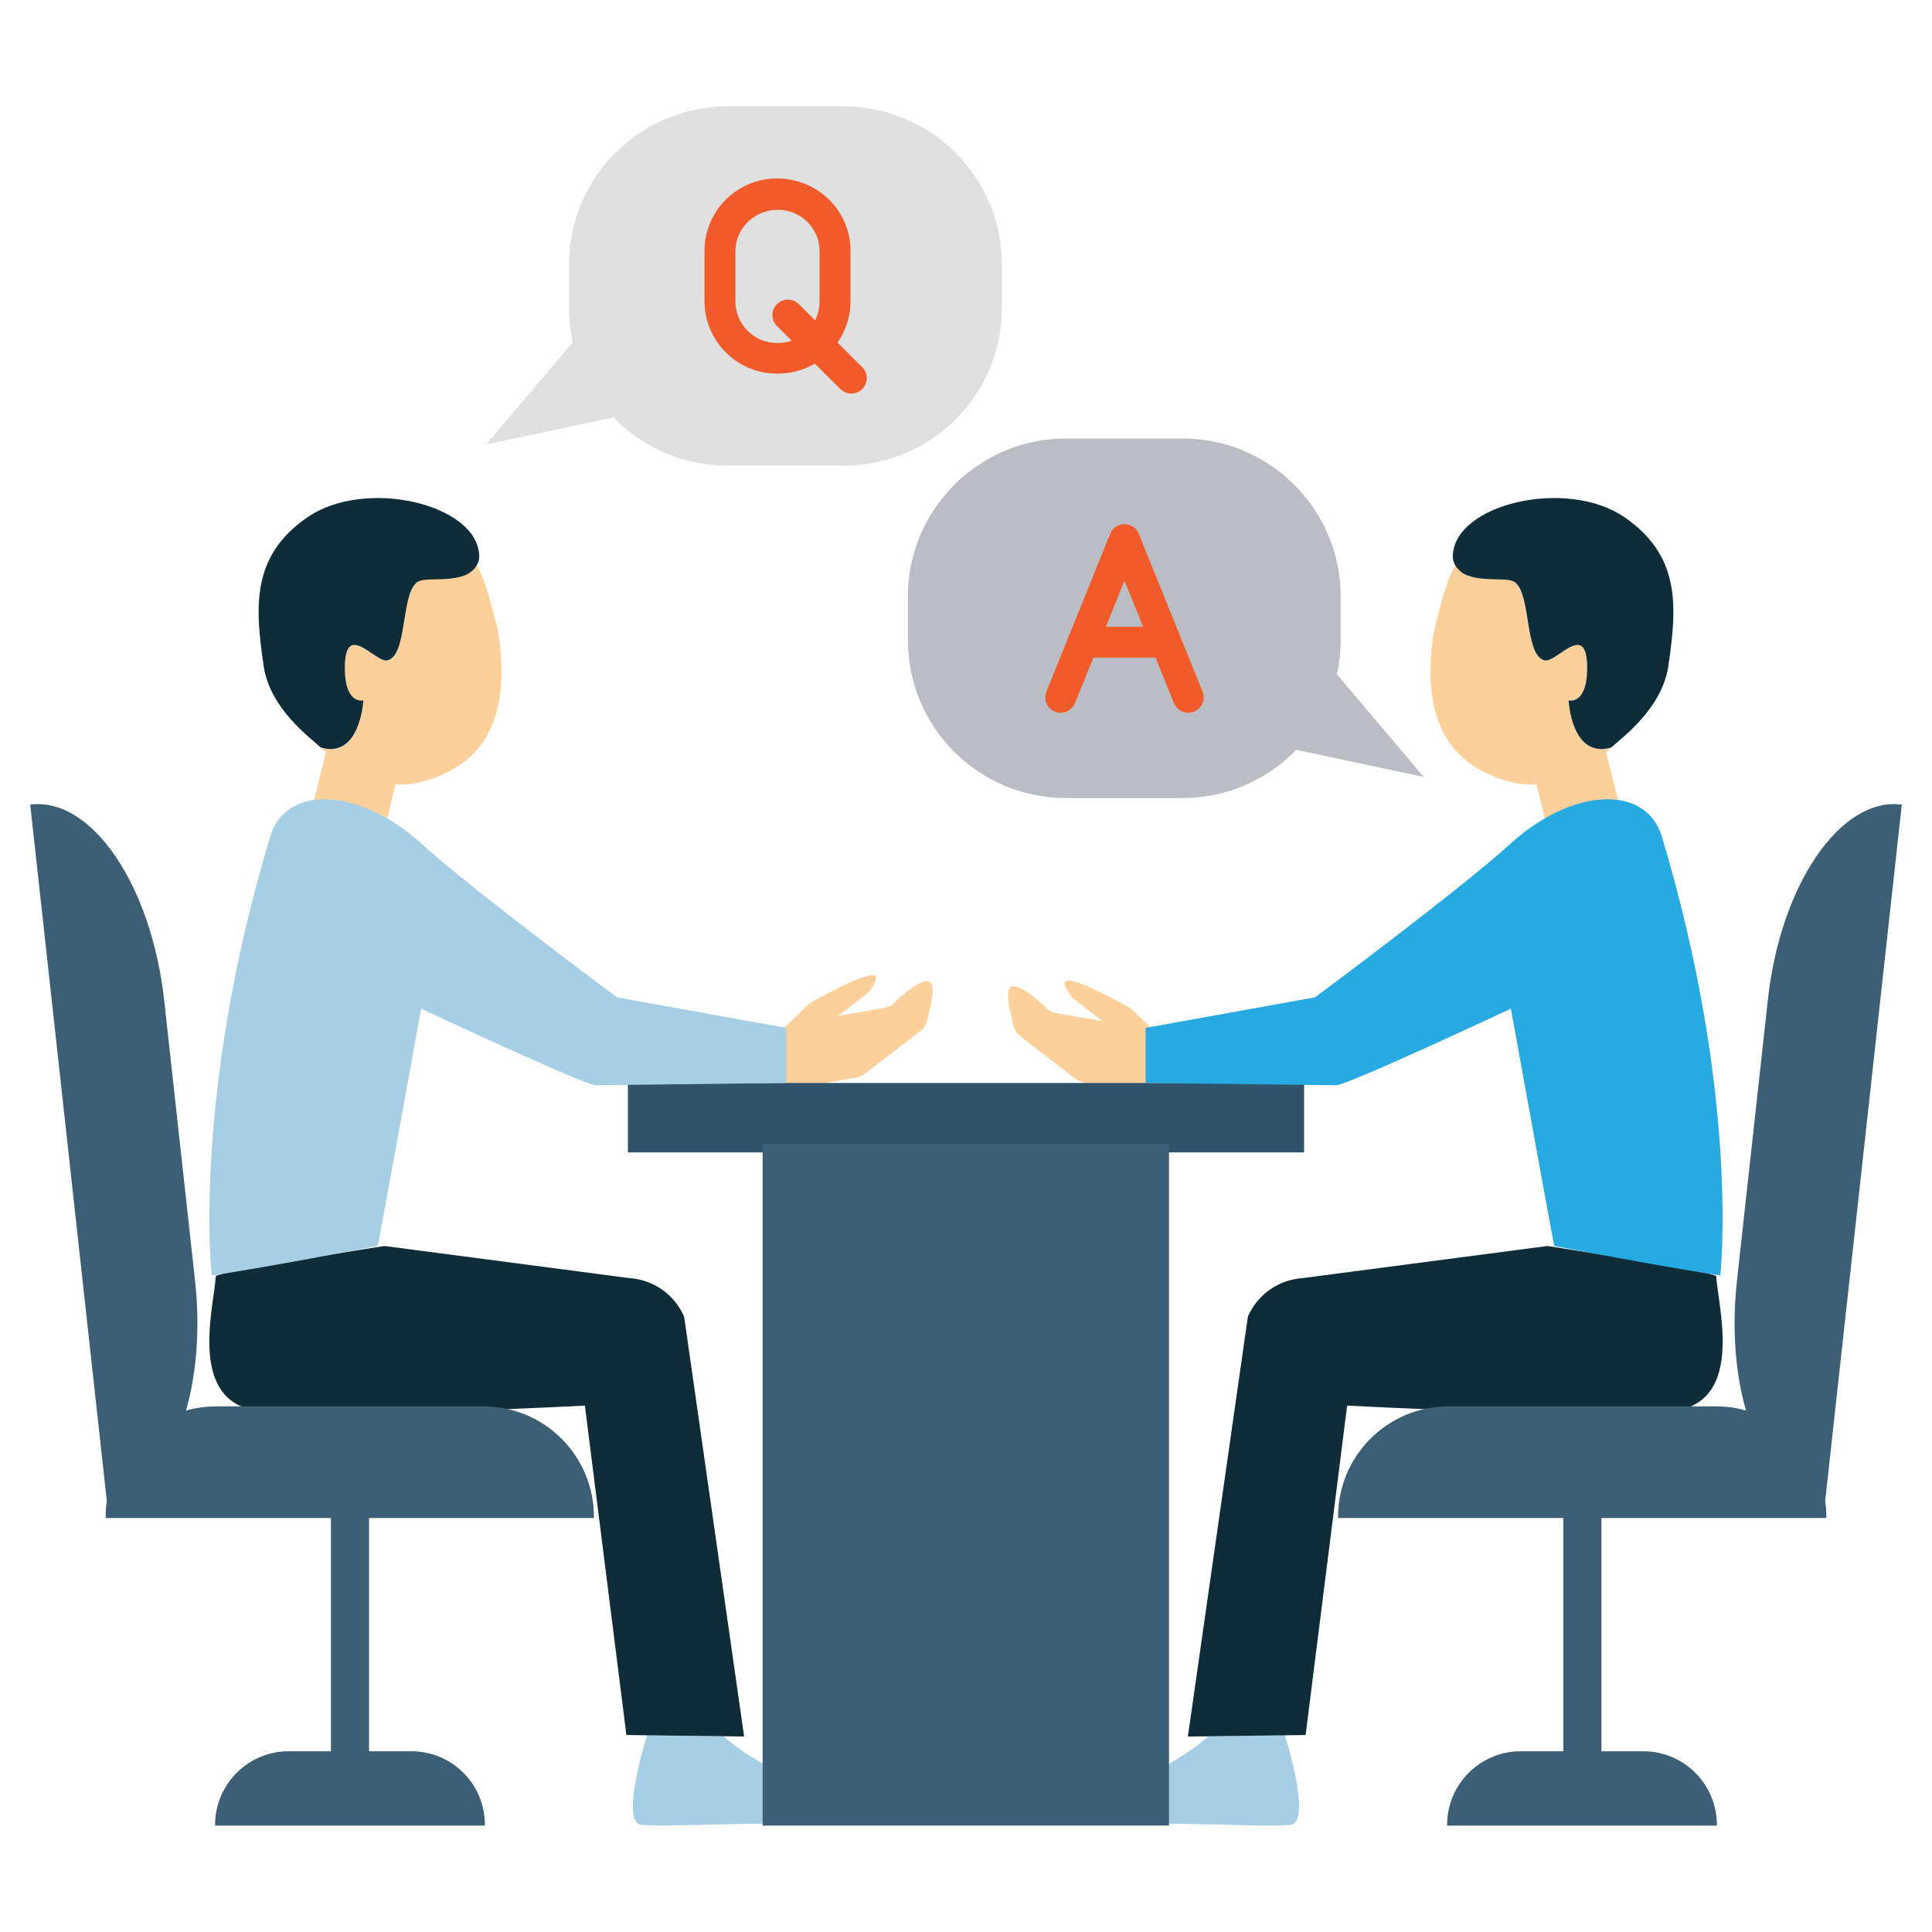
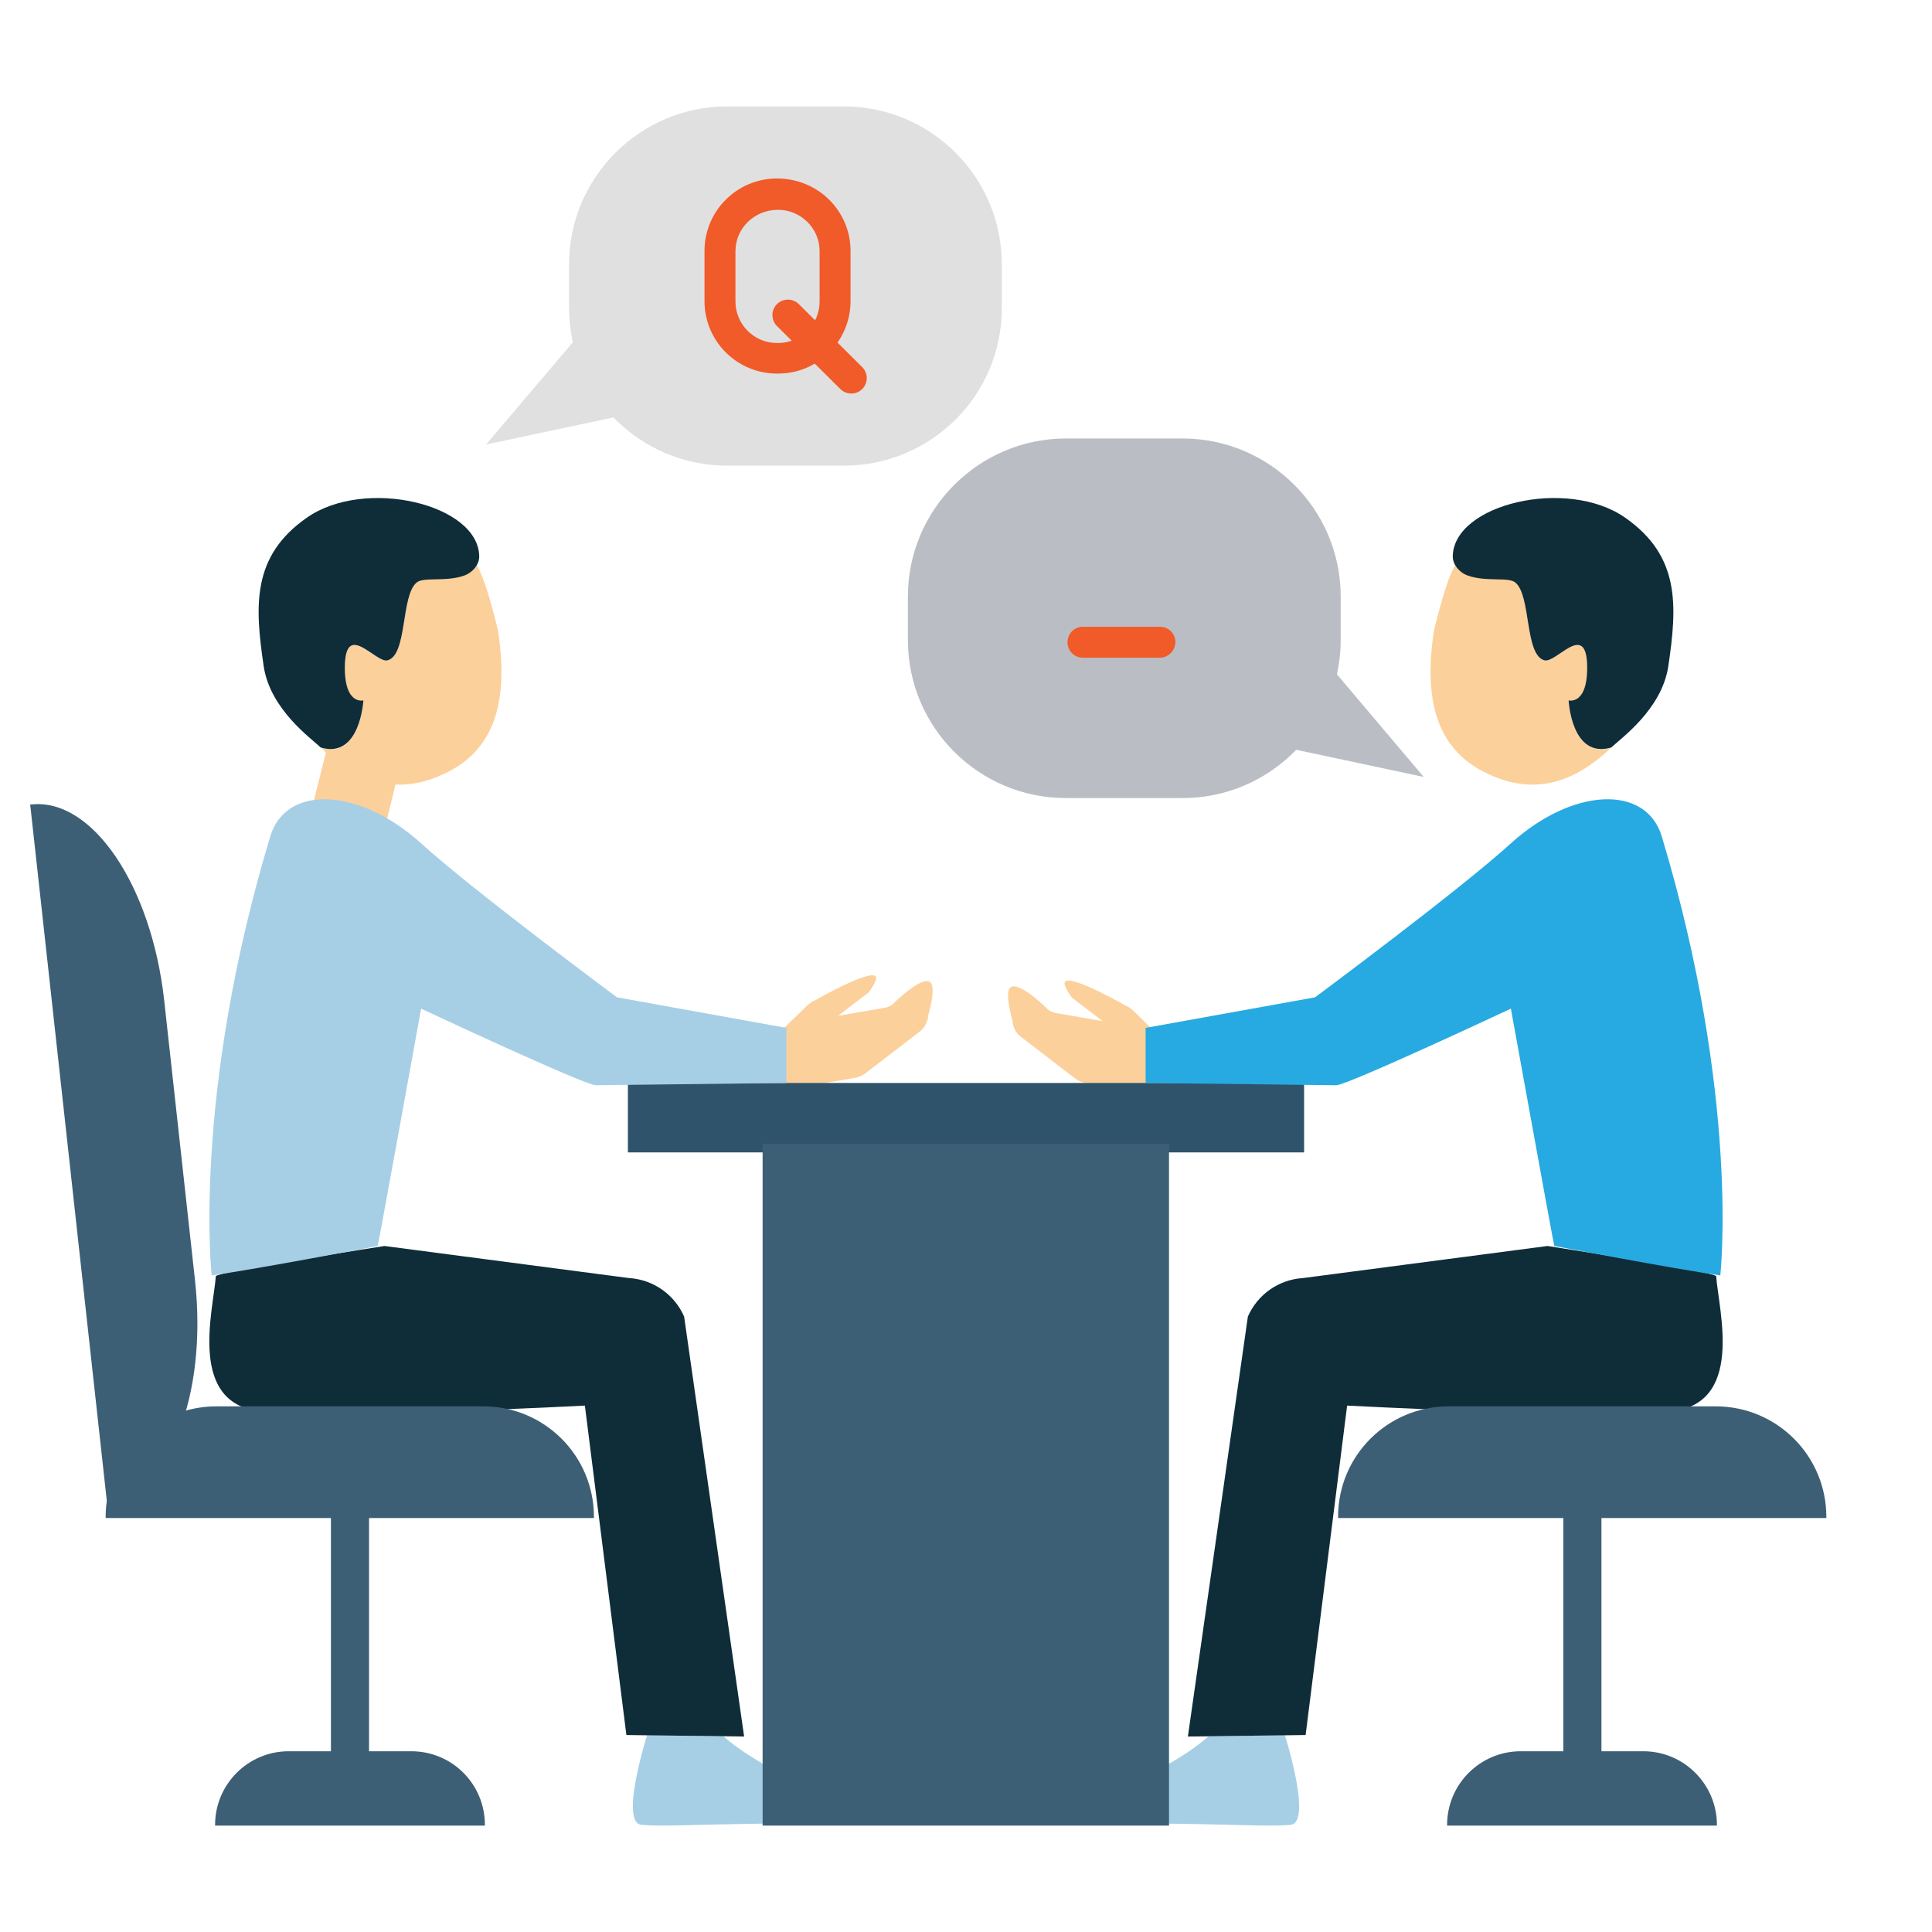
<svg xmlns="http://www.w3.org/2000/svg" version="1.1" id="Layer_1" x="0px" y="0px" viewBox="0 0 512 512" style="enable-background:new 0 0 512 512;" xml:space="preserve">
  <style type="text/css">
	.st0{fill:#FCD09A;}
	.st1{fill:#2E536B;}
	.st2{fill:#A6CFE5;}
	.st3{fill:#0F2D38;}
	.st4{fill:#3D5F75;}
	.st5{fill:#27AAE1;}
	.st6{fill:#BABEC4;}
	.st7{fill:#E0E0E0;}
	.st8{fill:#F15A29;}
</style>
  <g>
    <g>
      <path class="st0" d="M203.9,275.8l3.9-3.4l6.2-6c0.6-0.5,1.2-1,2-1.3c0,0,14.1-8.1,16-6.4c0.9,0.8-1.8,4.3-1.8,4.3l-8.1,6.2    l12.2-2.1c0.7-0.1,1.5-0.4,2.1-0.8c0,0,7.5-7.6,10-6.1c1.9,1.1-0.4,8.8-0.4,8.8c-0.1,1.7-0.9,3.4-2.3,4.4l-14.3,11    c-0.8,0.6-1.7,1-2.6,1.2l-14.5,2.5c-3.3,0.5-6.3-1.6-6.9-4.9L203.9,275.8z" />
    </g>
    <g>
      <path class="st0" d="M310.4,277.3l-3.9-3.4l-6.2-6.1c-0.6-0.5-1.2-1-2-1.3c0,0-14.1-8.1-16-6.4c-0.9,0.8,1.8,4.3,1.8,4.3l8.1,6.2    l-12.2-2.1c-0.7-0.1-1.5-0.4-2.1-0.8c0,0-7.5-7.6-10-6.1c-1.9,1.1,0.4,8.8,0.4,8.8c0.1,1.7,0.9,3.4,2.3,4.4l14.3,11    c0.8,0.6,1.7,1,2.6,1.2l14.5,2.5c3.3,0.6,6.3-1.6,6.9-4.9L310.4,277.3z" />
    </g>
    <g>
      <rect x="166.4" y="287" class="st1" width="179.2" height="18.4" />
    </g>
    <g>
      <g>
        <g>
          <polygon class="st0" points="81.3,219.7 101,223.5 106.3,201.8 86.7,198.1     " />
        </g>
        <g>
          <g>
            <path class="st2" d="M221.4,483.1c-38.8,0.2-44,1.1-51.4,0.5c-5.9-0.5,1.5-23.8,1.5-23.8l20.3,0.4c0,0,9.3,8.6,24.9,13.5       C223.7,475.8,224.5,483.1,221.4,483.1z" />
          </g>
          <g>
            <path class="st3" d="M101.9,330.2l64.8,8.5c6.4,0.4,12,4.3,14.6,10.2l15.9,111.3l-31.2-0.4l-11-87.3c0,0-62.4,3.3-85.2,1.6       c-20.3-1.6-13.3-26.6-12.6-35.9C57.3,337.1,101.9,330.2,101.9,330.2z" />
          </g>
          <g>
            <path class="st2" d="M56.1,338c0,0-5.3-47.2,15.5-116.3c4.2-14,23.8-12.9,40,1.8c13.5,12.3,51.9,40.8,51.9,40.8l44.9,8.1V287       l-50.5,0.6c-3,0-46.3-20.3-46.3-20.3s-11.2,61.8-11.5,62.9C100.1,330.2,68.8,336.2,56.1,338z" />
          </g>
        </g>
        <g>
          <g>
            <path class="st0" d="M96.3,185.6c0,0-5.3,1.4-4.9-9.5c0.4-11.4,8.2-0.2,11.3-1.1c5.3-1.4,3.5-17.1,7.7-20.6       c1.9-1.6,4.6-0.9,9.5-2.6c2.2-0.8,3.9-2.6,5-4.3c1.1,1.6,2.1,3.3,2.8,5.1c1.8,4.2,4.2,14.1,4.3,14.6       c3.1,20.5-1.9,32.7-15.5,38.4l-0.2,0.1c-11,4.6-21.1,2.1-31.2-7.5C95.6,201.2,96.3,185.6,96.3,185.6z" />
          </g>
          <g>
            <path class="st3" d="M69.9,176.7c-2.4-16.2-3.2-29.3,11.4-39.5c15.4-10.8,45.6-3.6,45.7,10.3c0,2.1-1.7,4.2-3.9,5       c-4.9,1.8-10.9,0.3-12.7,1.9c-4.2,3.5-2.4,19.2-7.7,20.6c-3.1,0.8-10.9-10.3-11.3,1.1c-0.3,10.9,4.9,9.5,4.9,9.5       s-0.8,15.6-11.3,12.5C82.5,195.7,71.7,188.1,69.9,176.7z" />
          </g>
        </g>
      </g>
      <g>
        <g>
          <path class="st4" d="M157.4,402.3H28V402c0-16.2,13.1-29.3,29.3-29.3h70.8c16.2,0,29.3,13.1,29.3,29.3V402.3z" />
        </g>
        <g>
          <path class="st4" d="M28.3,397.7L8,213.2l0.3,0c16.1-1.8,31.8,21.4,35.2,51.8l8.2,74.5c3.3,30.4-7,56.4-23.1,58.2L28.3,397.7z" />
        </g>
        <g>
          <rect x="87.7" y="393.6" class="st4" width="10.1" height="74.7" />
        </g>
        <g>
          <path class="st4" d="M128.4,483.8H57v-0.2c0-10.7,8.7-19.5,19.5-19.5H109c10.8,0,19.5,8.7,19.5,19.5V483.8z" />
        </g>
      </g>
      <g>
        <g>
-           <polygon class="st0" points="430.7,219.7 411,223.5 405.7,201.8 425.3,198.1     " />
-         </g>
+           </g>
        <g>
          <g>
            <path class="st2" d="M290.6,483.1c38.8,0.2,44,1.1,51.4,0.5c5.9-0.5-1.5-23.8-1.5-23.8l-20.3,0.4c0,0-9.3,8.6-24.9,13.5       C288.3,475.8,287.5,483.1,290.6,483.1z" />
          </g>
          <g>
            <path class="st3" d="M410.1,330.2l-64.8,8.5c-6.4,0.4-12,4.3-14.6,10.2l-15.9,111.3l31.2-0.4l11-87.3c0,0,62.4,3.3,85.2,1.6       c20.3-1.6,13.3-26.6,12.6-35.9C454.7,337.1,410.1,330.2,410.1,330.2z" />
          </g>
          <g>
            <path class="st5" d="M455.9,338c0,0,5.3-47.2-15.5-116.3c-4.2-14-23.8-12.9-40,1.8c-13.5,12.3-51.9,40.8-51.9,40.8l-44.9,8.1       V287l50.5,0.6c3,0,46.3-20.3,46.3-20.3s11.2,61.8,11.5,62.9C411.9,330.2,443.2,336.2,455.9,338z" />
          </g>
        </g>
        <g>
          <g>
            <path class="st0" d="M415.7,185.6c0,0,5.3,1.4,4.9-9.5c-0.4-11.4-8.2-0.2-11.3-1.1c-5.3-1.4-3.5-17.1-7.7-20.6       c-1.9-1.6-4.6-0.9-9.5-2.6c-2.2-0.8-3.9-2.6-5-4.3c-1.1,1.6-2.1,3.3-2.8,5.1c-1.8,4.2-4.2,14.1-4.3,14.6       c-3.1,20.5,1.9,32.7,15.5,38.4l0.2,0.1c11,4.6,21.1,2.1,31.2-7.5C416.4,201.2,415.7,185.6,415.7,185.6z" />
          </g>
          <g>
            <path class="st3" d="M442.1,176.7c2.4-16.2,3.2-29.3-11.4-39.5c-15.4-10.8-45.6-3.6-45.7,10.3c0,2.1,1.7,4.2,3.9,5       c4.9,1.8,10.9,0.3,12.7,1.9c4.2,3.5,2.4,19.2,7.7,20.6c3.1,0.8,10.9-10.3,11.3,1.1c0.3,10.9-4.9,9.5-4.9,9.5       s0.7,15.6,11.3,12.5C429.5,195.7,440.3,188.1,442.1,176.7z" />
          </g>
        </g>
      </g>
      <g>
        <g>
          <path class="st4" d="M354.6,402.3H484V402c0-16.2-13.1-29.3-29.3-29.3h-70.8c-16.2,0-29.3,13.1-29.3,29.3V402.3z" />
        </g>
        <g>
-           <path class="st4" d="M483.7,397.7L504,213.2l-0.3,0c-16.1-1.8-31.9,21.4-35.2,51.8l-8.2,74.5c-3.3,30.4,7,56.4,23.1,58.2      L483.7,397.7z" />
-         </g>
+           </g>
        <g>
          <rect x="414.3" y="393.6" class="st4" width="10.1" height="74.7" />
        </g>
        <g>
          <path class="st4" d="M383.6,483.8H455v-0.2c0-10.7-8.7-19.5-19.5-19.5H403c-10.7,0-19.5,8.7-19.5,19.5V483.8z" />
        </g>
      </g>
    </g>
    <g>
      <rect x="202.1" y="303.1" class="st4" width="107.7" height="180.7" />
    </g>
    <g>
      <g>
        <path class="st6" d="M282.5,211.5h30.9c23.1,0,41.9-18.8,41.9-41.9v-11.5c0-23.1-18.8-41.9-41.9-41.9h-30.9     c-23.1,0-41.9,18.8-41.9,41.9v11.5C240.6,192.8,259.4,211.5,282.5,211.5z" />
      </g>
      <g>
        <polygon class="st6" points="377.3,205.9 354.3,178.7 320.5,193.8    " />
      </g>
    </g>
    <g>
      <g>
        <path class="st7" d="M223.6,123.4h-30.9c-23.1,0-41.9-18.7-41.9-41.9V70.1c0-23.1,18.8-41.9,41.9-41.9h30.9     c23.1,0,41.9,18.7,41.9,41.9v11.5C265.5,104.7,246.8,123.4,223.6,123.4z" />
      </g>
      <g>
        <polygon class="st7" points="128.8,117.8 151.9,90.6 185.7,105.7    " />
      </g>
    </g>
    <g>
      <g>
        <g>
          <path class="st8" d="M206.2,99h-0.3c-10.6,0-19.2-8.6-19.2-19.2V66.5c0-10.6,8.6-19.2,19.2-19.2c10.9,0,19.5,8.6,19.5,19.2v13.3      C225.4,90.4,216.8,99,206.2,99z M206.2,55.6c-6.3,0-11.3,4.9-11.3,11v13.3c0,6,4.9,11,11,11h0.3c6.1,0,11-4.9,11-11V66.5      C217.2,60.5,212.2,55.6,206.2,55.6z" />
        </g>
      </g>
      <g>
        <g>
          <path class="st8" d="M225.6,104.3c-1,0-2.1-0.4-2.9-1.2l-16.8-16.7c-1.6-1.6-1.6-4.2,0-5.8c1.6-1.6,4.2-1.6,5.8,0l16.8,16.7      c1.6,1.6,1.6,4.2,0,5.8C227.7,103.9,226.6,104.3,225.6,104.3z" />
        </g>
      </g>
    </g>
    <g>
      <g>
        <g>
-           <path class="st8" d="M281.1,188.9c-0.5,0-1-0.1-1.5-0.3c-2.1-0.8-3.1-3.2-2.3-5.3l16.9-41.8c0.6-1.6,2.1-2.6,3.8-2.6      c1.7,0,3.2,1,3.8,2.6l16.9,41.8c0.8,2.1-0.2,4.5-2.3,5.3c-2.1,0.8-4.5-0.2-5.3-2.3L298,153.9l-13.1,32.4      C284.2,187.9,282.7,188.9,281.1,188.9z" />
-         </g>
+           </g>
      </g>
      <g>
        <g>
          <path class="st8" d="M307.3,174.3H287c-2.3,0-4.1-1.8-4.1-4.1c0-2.3,1.8-4.1,4.1-4.1h20.4c2.3,0,4.1,1.8,4.1,4.1      C311.4,172.5,309.6,174.3,307.3,174.3z" />
        </g>
      </g>
    </g>
  </g>
</svg>